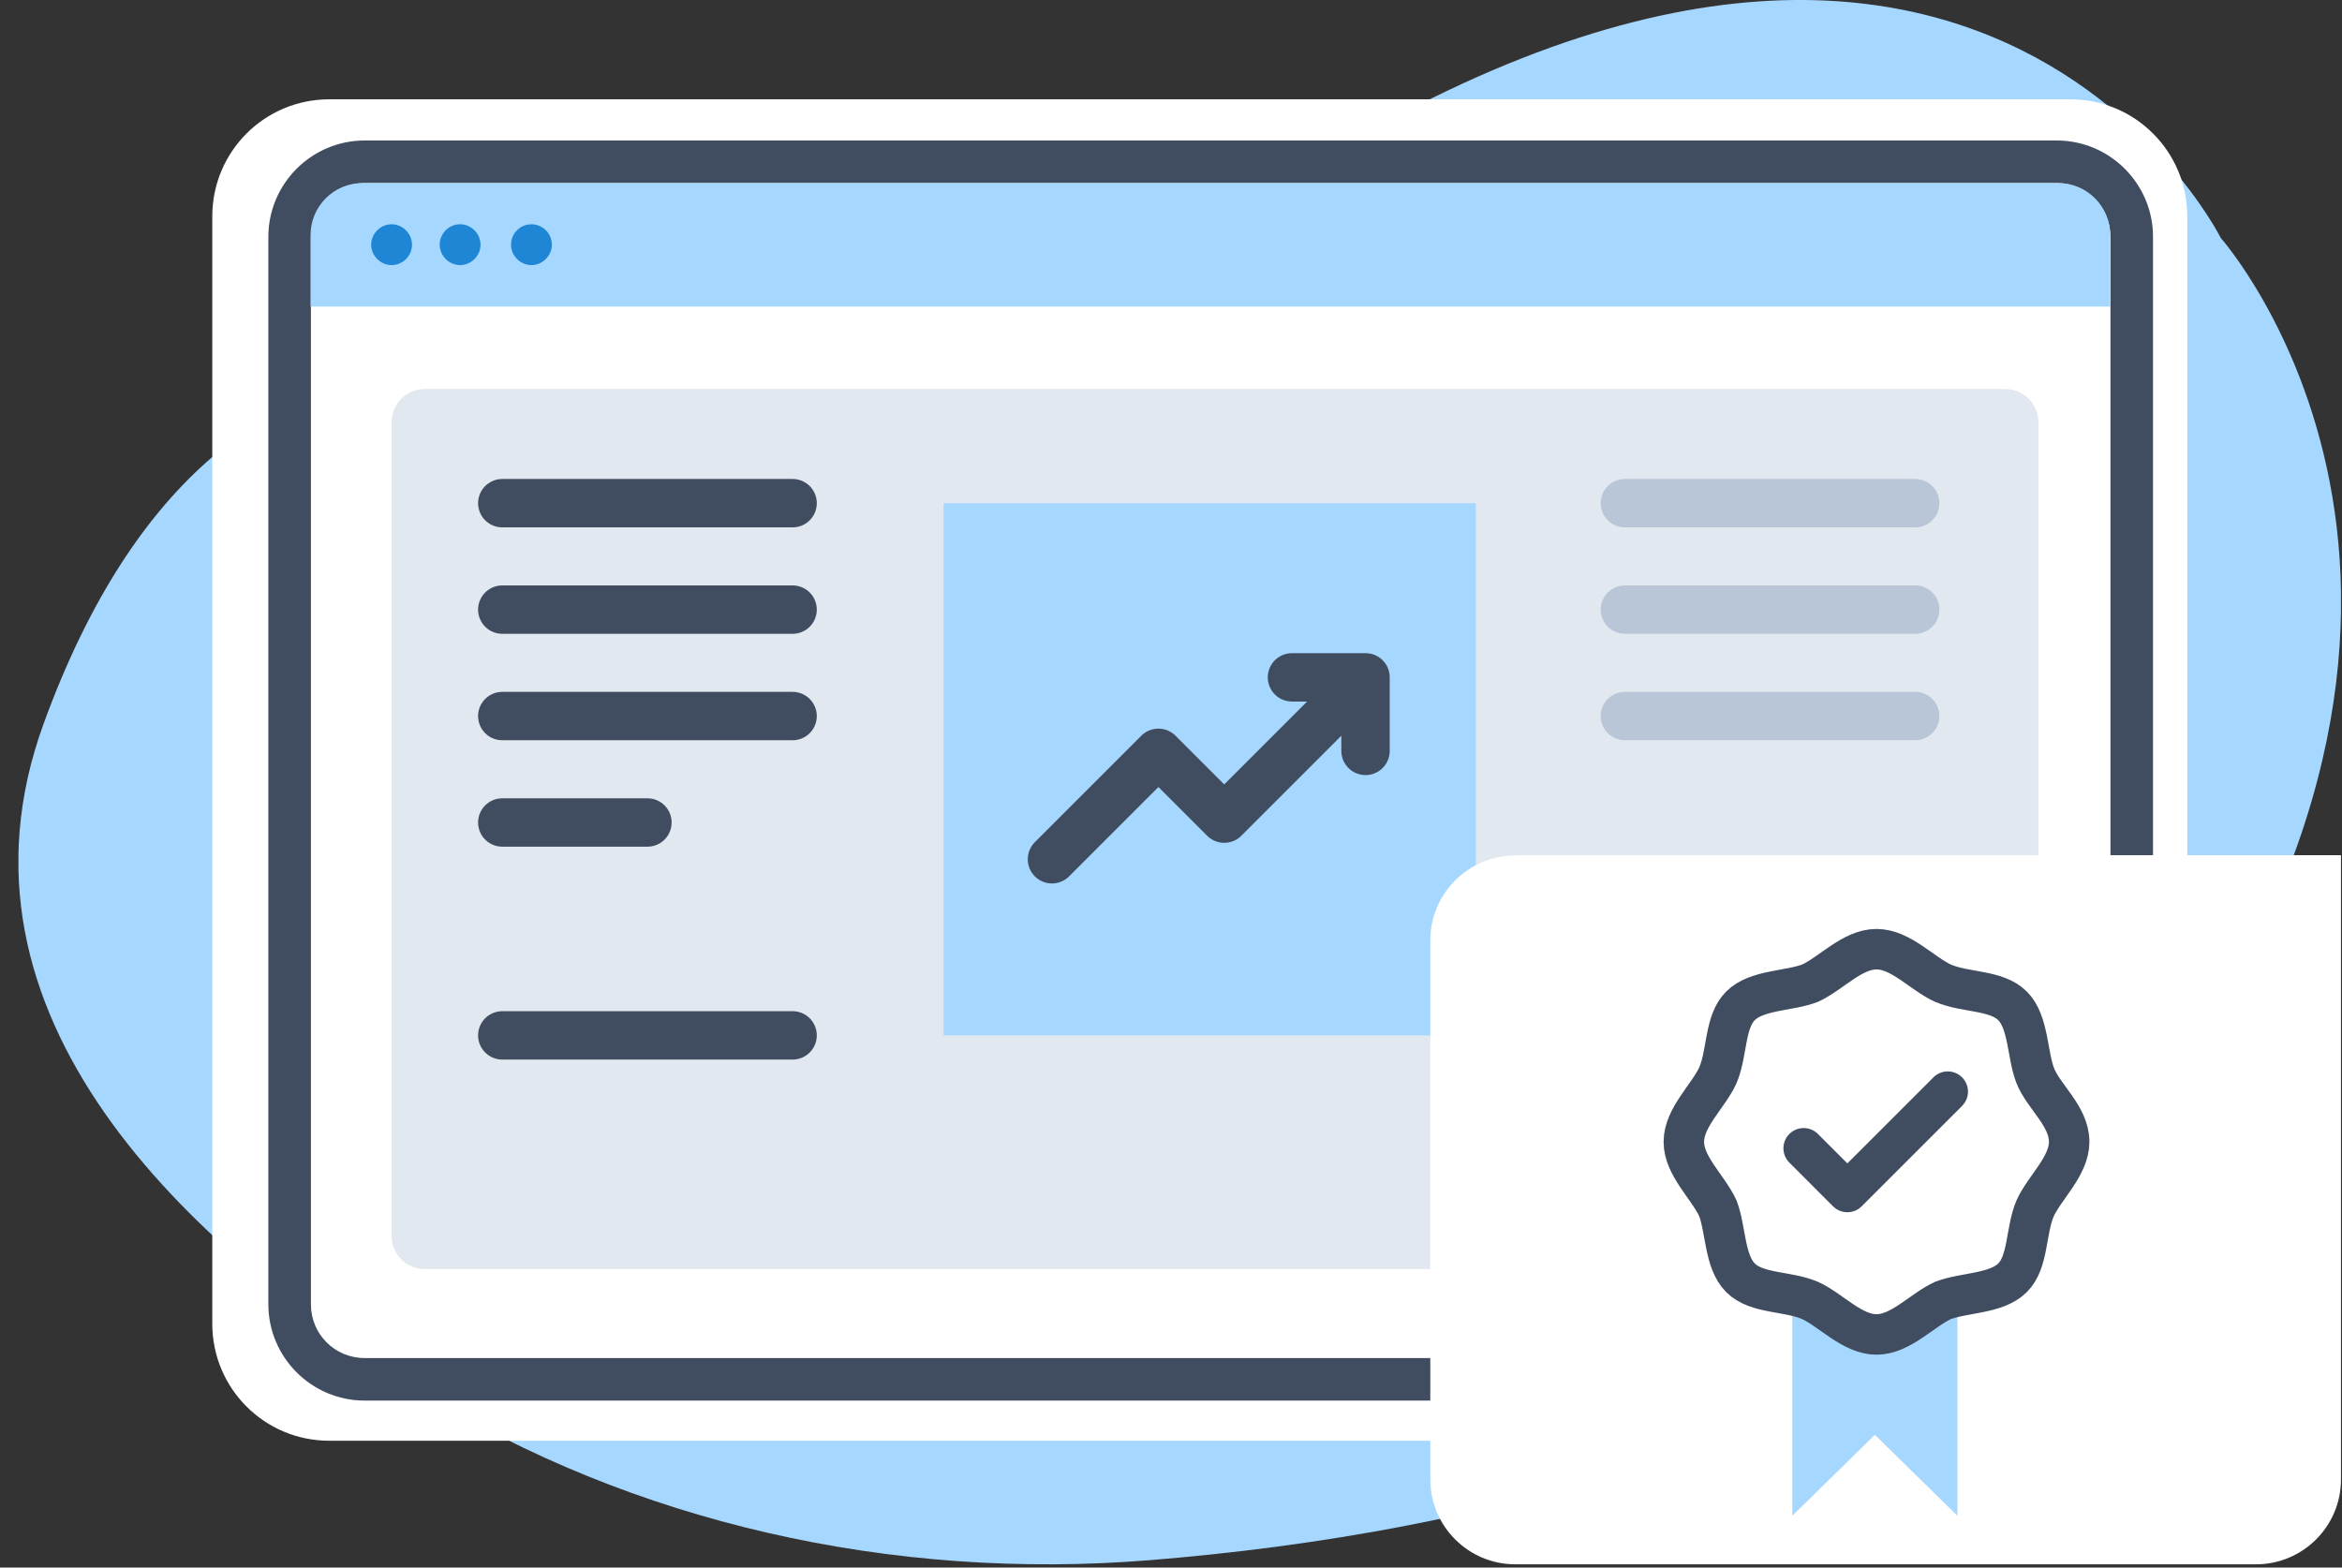
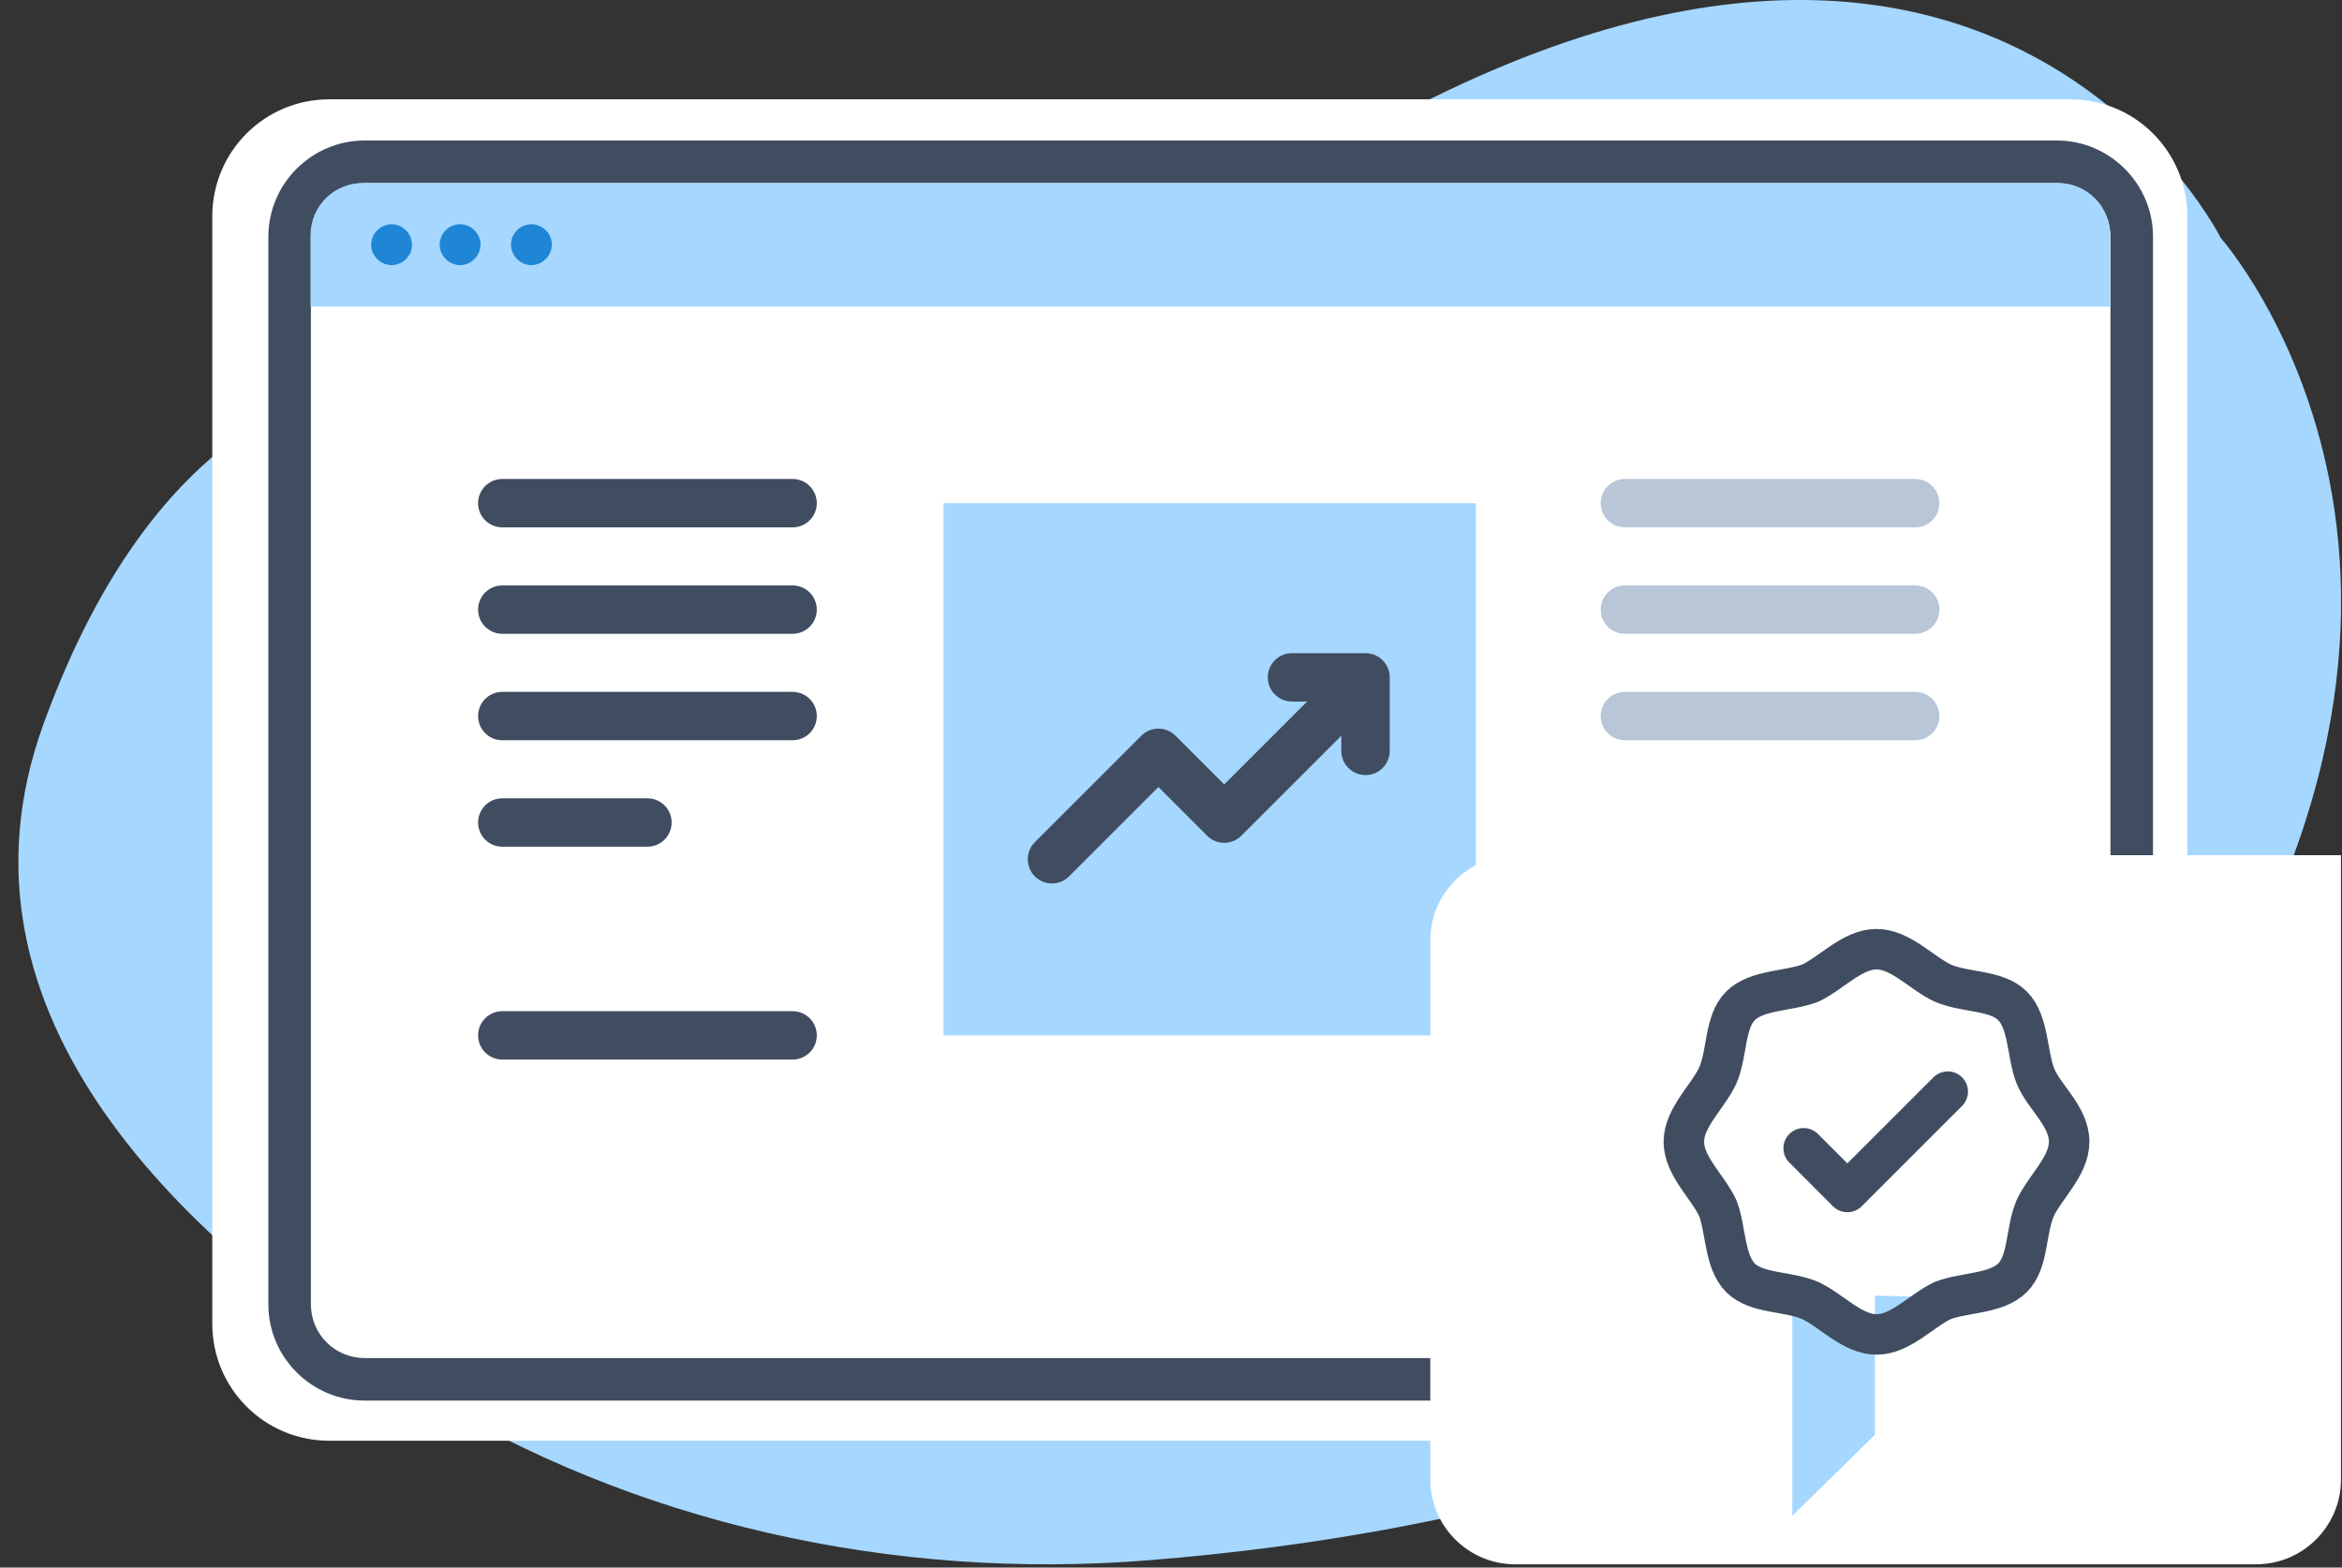
<svg xmlns="http://www.w3.org/2000/svg" width="121" height="81" viewBox="0 0 121 81" fill="none">
  <rect x="0" y="0" width="121" height="81" fill="#333333" stroke="none" />
  <g clip-path="url(#clip0_255_310)">
    <g clip-path="url(#clip1_255_310)">
      <g clip-path="url(#clip2_255_310)">
        <path fill-rule="evenodd" clip-rule="evenodd" d="M31.569 21.048C31.569 21.048 11.862 10.926 2.241 37.429C-3.213 52.468 9.609 64.396 21.733 71.906C32.66 78.666 46.054 81.706 59.43 80.615C76.007 79.274 98.897 74.321 110.879 58.012C131.015 30.615 114.741 12.303 114.741 12.303C114.741 12.303 99.899 -17.436 57.713 15.558C57.713 15.558 45.696 25.429 31.569 21.048Z" fill="#A6D7FF" />
        <path fill-rule="evenodd" clip-rule="evenodd" d="M106.962 74.446H17.012C13.668 74.446 10.968 71.746 10.968 68.401V11.177C10.968 7.833 13.668 5.132 17.012 5.132H106.962C110.306 5.132 113.007 7.833 113.007 11.177V68.401C113.007 71.746 110.306 74.446 106.962 74.446Z" fill="white" />
        <path d="M106.265 72.371H18.836C16.1 72.371 13.865 70.136 13.865 67.4V12.232C13.865 9.496 16.1 7.26 18.836 7.26H106.265C109.001 7.26 111.236 9.496 111.236 12.232V67.4C111.236 70.136 109.001 72.371 106.265 72.371ZM18.836 9.46C17.298 9.46 16.064 10.694 16.064 12.232V67.4C16.064 68.938 17.298 70.172 18.836 70.172H106.265C107.803 70.172 109.037 68.938 109.037 67.4V12.232C109.037 10.694 107.803 9.46 106.265 9.46H18.836Z" fill="#404D61" />
        <path fill-rule="evenodd" clip-rule="evenodd" d="M106.354 9.46H18.729C17.244 9.46 16.046 10.658 16.046 12.142V15.844H109.019V12.142C109.019 10.658 107.821 9.46 106.336 9.46H106.354Z" fill="#A6D7FF" />
        <path fill-rule="evenodd" clip-rule="evenodd" d="M21.286 12.643C21.286 13.233 20.803 13.698 20.231 13.698C19.659 13.698 19.176 13.215 19.176 12.643C19.176 12.071 19.659 11.588 20.231 11.588C20.803 11.588 21.286 12.071 21.286 12.643ZM23.772 11.588C23.182 11.588 22.717 12.071 22.717 12.643C22.717 13.215 23.2 13.698 23.772 13.698C24.344 13.698 24.827 13.215 24.827 12.643C24.827 12.071 24.344 11.588 23.772 11.588ZM27.456 11.588C26.865 11.588 26.401 12.071 26.401 12.643C26.401 13.215 26.883 13.698 27.456 13.698C28.028 13.698 28.511 13.215 28.511 12.643C28.511 12.053 28.028 11.588 27.456 11.588Z" fill="#1E86D5" />
-         <path opacity="0.4" d="M103.6 20.1H21.948C21 20.1 20.231 20.869 20.231 21.817V63.859C20.231 64.807 21 65.576 21.948 65.576H103.6C104.548 65.576 105.317 64.807 105.317 63.859V21.817C105.317 20.869 104.548 20.1 103.6 20.1Z" fill="#B8C6D7" />
        <path fill-rule="evenodd" clip-rule="evenodd" d="M48.75 26H76.25V53.5H48.75V26Z" fill="#A6D7FF" />
        <path d="M25.95 26H40.95M25.95 31.5H40.95M25.95 37H40.95M25.95 42.5H33.45M25.95 53.5H40.95M54.35 44.4L59.85 38.9L63.25 42.3L69.75 35.8" stroke="#404D61" stroke-width="2.5" stroke-linecap="round" stroke-linejoin="round" />
        <path d="M83.95 26H98.95M83.95 31.5H98.95M83.95 37H98.95M83.95 53.5H98.95" stroke="#B8C6D7" stroke-width="2.5" stroke-linecap="round" stroke-linejoin="round" />
        <path d="M66.75 35H70.55V38.8" stroke="#404D61" stroke-width="2.5" stroke-linecap="round" stroke-linejoin="round" />
        <path d="M78.278 44.188H120.947V76.449C120.947 78.863 118.979 80.83 116.565 80.83H78.278C75.864 80.83 73.897 78.863 73.897 76.449V48.587C73.897 46.173 75.864 44.206 78.278 44.206V44.188Z" fill="white" />
        <g clip-path="url(#clip3_255_310)">
-           <path d="M100.296 67.198C99.209 67.7 98.121 68.954 96.866 68.954C95.612 68.954 94.524 67.7 93.437 67.198C93.186 67.114 92.935 67.03 92.6 66.947V78.323L96.866 74.141L101.132 78.323V66.947C100.798 67.03 100.547 67.114 100.296 67.198Z" fill="#A6D7FF" />
+           <path d="M100.296 67.198C99.209 67.7 98.121 68.954 96.866 68.954C95.612 68.954 94.524 67.7 93.437 67.198C93.186 67.114 92.935 67.03 92.6 66.947V78.323L96.866 74.141V66.947C100.798 67.03 100.547 67.114 100.296 67.198Z" fill="#A6D7FF" />
          <path d="M93.186 59.334L95.444 61.593L100.631 56.407" stroke="#404D61" stroke-width="2.091" stroke-linecap="round" stroke-linejoin="round" />
          <path d="M106.904 59C106.904 60.255 105.65 61.342 105.148 62.43C104.646 63.601 104.813 65.19 103.977 66.027C103.14 66.863 101.467 66.779 100.38 67.198C99.292 67.7 98.205 68.954 96.95 68.954C95.695 68.954 94.608 67.7 93.52 67.198C92.349 66.696 90.76 66.863 89.923 66.027C89.087 65.19 89.171 63.517 88.752 62.43C88.25 61.342 86.996 60.255 86.996 59C86.996 57.745 88.25 56.658 88.752 55.57C89.254 54.399 89.087 52.81 89.923 51.973C90.76 51.137 92.433 51.221 93.52 50.802C94.608 50.3 95.695 49.046 96.95 49.046C98.205 49.046 99.292 50.3 100.38 50.802C101.551 51.304 103.14 51.137 103.977 51.973C104.813 52.81 104.729 54.483 105.148 55.57C105.566 56.658 106.904 57.662 106.904 59Z" stroke="#404D61" stroke-width="2.091" stroke-linecap="round" stroke-linejoin="round" />
        </g>
      </g>
    </g>
  </g>
  <defs>
    <clipPath id="clip0_255_310">
      <rect width="120" height="80.83" fill="white" transform="translate(0.95)" />
    </clipPath>
    <clipPath id="clip1_255_310">
      <rect width="120" height="80.83" fill="white" transform="translate(0.95)" />
    </clipPath>
    <clipPath id="clip2_255_310">
      <rect width="119.993" height="80.83" fill="white" transform="translate(0.953)" />
    </clipPath>
    <clipPath id="clip3_255_310">
      <rect width="22" height="30.323" fill="white" transform="translate(85.95 48)" />
    </clipPath>
  </defs>
</svg>